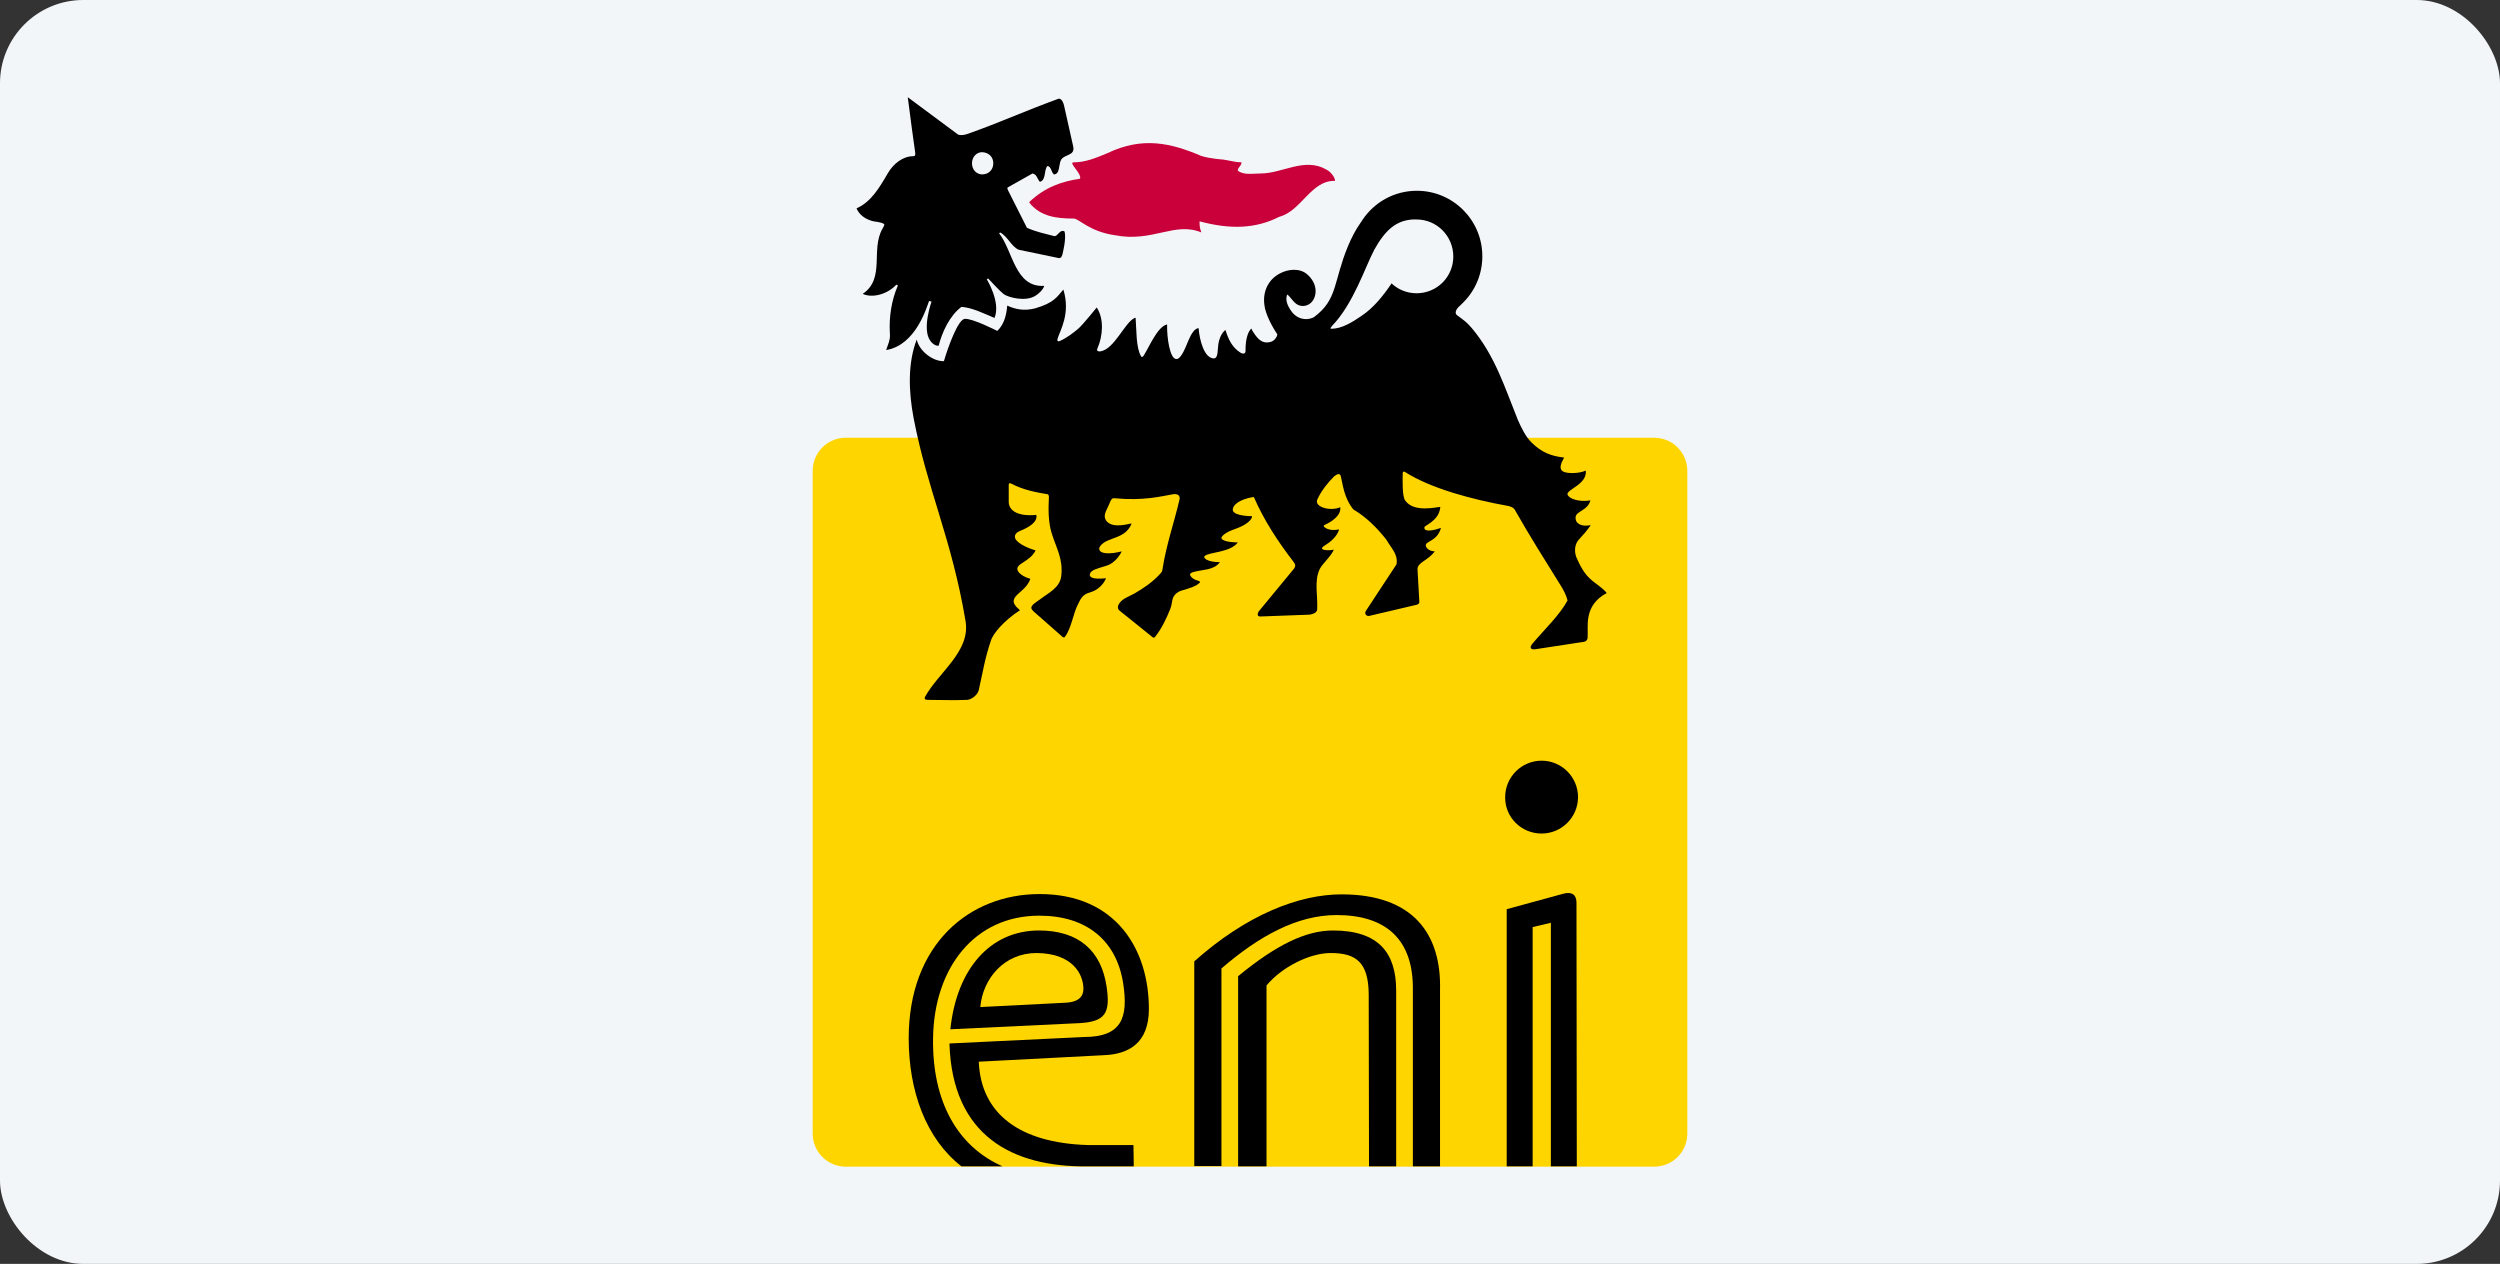
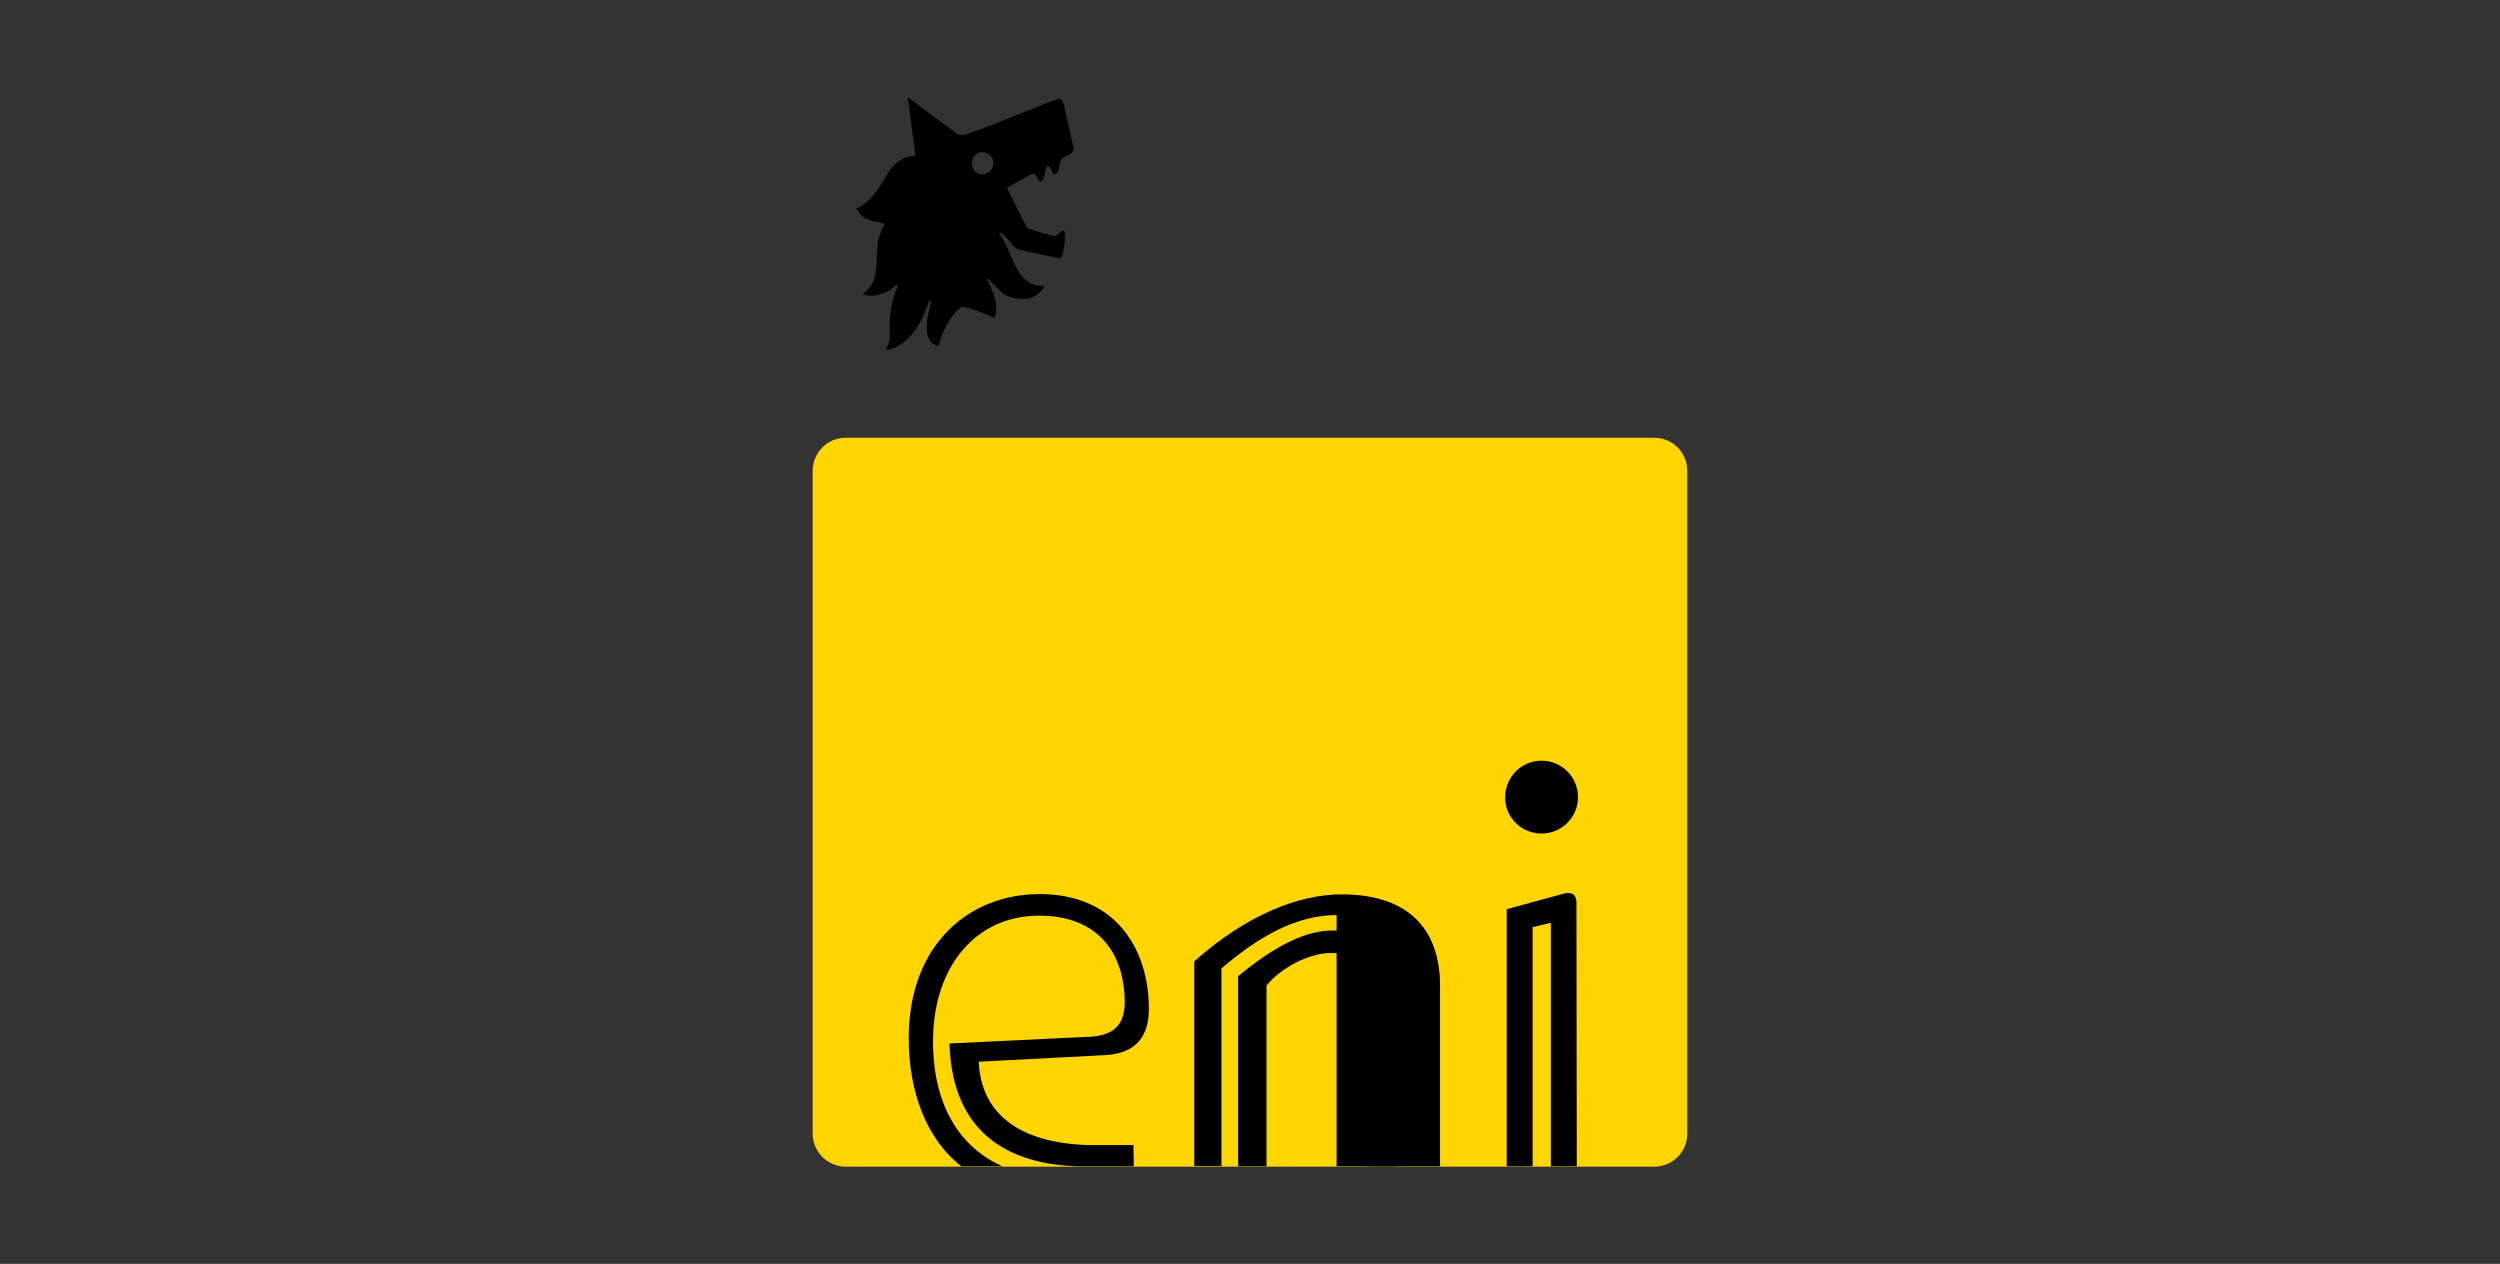
<svg xmlns="http://www.w3.org/2000/svg" width="180" height="91" viewBox="0 0 180 91" fill="none">
  <rect x="0" y="0" width="180" height="91" fill="#333333" stroke="none" />
-   <rect width="180" height="91" rx="6" fill="#F3F6F9" />
  <g clip-path="url(#clip0_3294_812)">
    <path fill-rule="evenodd" clip-rule="evenodd" d="M119.108 84C120.42 84 121.487 82.933 121.487 81.622V33.897C121.487 32.585 120.42 31.518 119.108 31.518H60.892C59.58 31.518 58.513 32.585 58.513 33.897V81.622C58.513 82.933 59.58 84 60.892 84H119.108Z" fill="#FFD500" />
    <path d="M67.182 74.686C67.271 69.685 70.161 65.928 74.829 65.928C78.274 65.928 80.408 67.751 80.875 70.841C81.231 73.219 80.808 74.664 78.052 74.664L68.36 75.131C68.561 81.799 72.917 84.022 78.252 83.978H81.631L81.609 82.444H78.319C73.406 82.288 70.628 80.199 70.472 76.442L79.453 75.975C81.342 75.909 82.72 75.042 82.72 72.641C82.72 68.396 80.386 64.372 74.851 64.372C69.783 64.372 65.426 67.996 65.426 74.753C65.426 78.554 66.671 81.999 69.227 83.978H72.184C68.961 82.555 67.093 79.332 67.182 74.686Z" fill="black" />
    <path d="M89.144 70.285V83.978H91.189V70.952C92.3 69.618 94.301 68.618 95.813 68.618C97.635 68.618 98.525 69.285 98.547 71.574L98.569 83.978H100.525V71.33C100.525 68.596 99.258 66.995 95.968 66.995C94.012 66.995 91.878 68.04 89.144 70.285Z" fill="black" />
-     <path d="M87.944 69.729C90.678 67.373 93.412 65.884 96.235 65.884C99.814 65.884 101.792 67.662 101.726 71.33V83.978H103.682V71.307C103.793 67.217 101.726 64.394 96.591 64.394C93.501 64.394 89.722 65.884 85.988 69.218V83.956H87.944V69.729Z" fill="black" />
+     <path d="M87.944 69.729C90.678 67.373 93.412 65.884 96.235 65.884V83.978H103.682V71.307C103.793 67.217 101.726 64.394 96.591 64.394C93.501 64.394 89.722 65.884 85.988 69.218V83.956H87.944V69.729Z" fill="black" />
    <path d="M110.35 66.751L111.662 66.439V83.978H113.529L113.507 64.995C113.507 64.439 113.195 64.172 112.551 64.35L108.483 65.461V83.978H110.35V66.751Z" fill="black" />
    <path d="M110.995 60.015C112.44 60.015 113.618 58.837 113.618 57.392C113.618 55.947 112.44 54.769 110.995 54.769C109.55 54.769 108.372 55.947 108.372 57.392C108.35 58.837 109.528 60.015 110.995 60.015Z" fill="black" />
-     <path d="M79.675 71.041C79.297 68.462 77.674 66.995 74.807 66.995C71.272 66.995 68.872 69.796 68.427 74.108L77.763 73.664C79.564 73.553 79.964 72.952 79.675 71.041ZM78.008 71.174C78.008 71.708 77.719 72.152 76.696 72.197L70.583 72.508C70.761 70.463 72.295 68.618 74.629 68.618C77.23 68.64 77.986 70.129 78.008 71.174Z" fill="black" />
-     <path d="M96.125 13.024C96.125 12.757 95.792 12.357 95.525 12.224C93.947 11.29 92.346 12.491 90.768 12.491C90.168 12.491 89.568 12.624 89.123 12.29C89.123 12.024 89.39 11.957 89.39 11.69C88.99 11.69 88.523 11.557 88.078 11.49C88.078 11.49 87.078 11.424 86.478 11.223C84.299 10.29 82.254 9.823 79.743 11.023C78.942 11.357 78.164 11.69 77.297 11.69C76.897 11.69 77.897 12.491 77.764 12.868C76.43 13.068 75.252 13.469 74.119 14.536V14.602C74.919 15.602 76.097 15.736 77.297 15.736C77.698 15.736 78.409 16.669 80.276 16.936C82.988 17.47 84.566 15.936 86.5 16.736C86.367 16.403 86.367 16.203 86.367 15.936C88.612 16.536 90.412 16.469 92.124 15.602C93.68 15.202 94.413 12.957 96.125 13.024Z" fill="#C90039" />
    <path d="M72.561 13.491L74.34 12.491C74.673 12.557 74.673 12.891 74.873 13.091C75.34 12.957 75.14 12.29 75.407 11.957C75.674 11.957 75.674 12.357 75.874 12.557C76.34 12.557 76.207 11.824 76.407 11.49C76.674 11.09 77.407 11.223 77.274 10.557L76.607 7.578C76.518 7.222 76.34 7.067 76.207 7.111C73.829 7.978 71.984 8.823 69.716 9.623C69.516 9.69 69.249 9.779 68.983 9.69L65.359 7C65.559 8.578 65.76 10.045 65.893 10.979C65.915 11.157 65.893 11.246 65.76 11.246C65.026 11.246 64.337 11.757 63.914 12.491C63.292 13.557 62.714 14.536 61.669 15.002C61.87 15.469 62.27 15.736 62.67 15.869C63.003 16.003 63.337 15.936 63.67 16.136C63.67 16.269 63.603 16.336 63.537 16.469C62.67 17.981 63.759 20.048 62.114 21.16C62.848 21.493 63.937 21.16 64.537 20.493L64.648 20.559C64.181 21.626 64.003 22.827 64.07 24.005C64.07 24.005 64.115 24.272 64.003 24.627C64.003 24.627 63.87 25.005 63.803 25.205C65.937 24.85 66.715 22.138 66.893 21.671L67.071 21.715C67.071 21.715 66.36 23.694 66.982 24.538C67.115 24.738 67.36 24.916 67.582 24.894C67.827 23.938 68.36 22.738 69.227 22.093C70.027 22.16 70.805 22.56 71.606 22.893C72.072 21.76 71.05 20.115 71.05 20.115L71.139 20.048L71.272 20.182C71.272 20.182 71.939 20.915 72.272 21.182C72.673 21.449 73.851 21.715 74.518 21.315C74.762 21.182 75.118 20.848 75.184 20.582C73.073 20.715 72.939 18.07 71.939 16.803L72.006 16.736C72.539 17.003 72.806 17.736 73.34 17.981C73.34 17.981 76.118 18.559 76.229 18.581C76.429 18.626 76.496 18.314 76.496 18.314C76.518 18.226 76.785 17.181 76.651 16.669C76.318 16.469 76.185 17.003 75.918 17.003C75.184 16.803 74.718 16.736 73.94 16.403L72.606 13.758C72.473 13.535 72.561 13.491 72.561 13.491ZM71.517 11.757C71.517 12.224 71.183 12.557 70.716 12.557C70.316 12.557 69.983 12.224 69.983 11.757C69.983 11.29 70.316 10.957 70.716 10.957C71.183 10.979 71.517 11.29 71.517 11.757Z" fill="black" />
-     <path d="M75.43 35.586C74.607 35.453 73.674 35.275 72.829 34.83C72.829 34.83 72.629 34.719 72.629 34.897V36.142C72.629 36.631 73.073 37.209 74.607 37.075C74.607 37.075 74.896 37.653 73.429 38.231C72.896 38.453 73.118 38.809 73.118 38.809C73.118 38.809 73.318 39.254 74.563 39.632C74.118 40.498 73.073 40.565 73.274 41.076C73.274 41.076 73.407 41.454 74.185 41.676C73.941 42.41 73.229 42.677 73.029 43.099C72.807 43.544 73.474 43.899 73.429 43.944C72.318 44.655 71.473 45.633 71.34 46.145C70.94 47.278 70.717 48.59 70.473 49.679C70.384 50.057 69.939 50.368 69.65 50.39C68.561 50.435 67.739 50.39 66.783 50.39C66.472 50.39 66.605 50.168 66.605 50.168C67.605 48.367 69.895 46.9 69.517 44.7C68.517 38.765 66.783 35.319 65.783 30.118C65.405 28.139 65.36 26.116 66.005 24.449C66.183 25.272 67.161 26.027 67.961 26.005C68.294 24.872 68.984 23.027 69.45 22.96C69.984 22.893 71.806 23.827 71.806 23.827C72.34 23.316 72.473 22.582 72.518 22.004C73.118 22.271 73.718 22.404 74.518 22.204C75.897 21.804 76.097 21.382 76.563 20.848C77.097 22.604 76.319 23.782 76.141 24.405C76.141 24.405 76.119 24.494 76.141 24.538C76.163 24.561 76.208 24.605 76.341 24.538C76.83 24.316 77.341 23.916 77.63 23.671C77.986 23.36 78.964 22.137 78.964 22.137C79.52 22.982 79.386 24.227 79.031 25.049C79.031 25.049 78.853 25.361 79.253 25.294C80.253 25.116 80.987 23.204 81.698 22.893C81.698 22.893 81.765 22.871 81.765 22.893C81.832 23.738 81.787 25.005 82.143 25.627C82.143 25.627 82.21 25.805 82.343 25.605C82.721 25.027 83.343 23.494 84.032 23.36C84.01 24.338 84.232 25.805 84.677 25.85C85.055 25.894 85.388 24.916 85.566 24.516C85.766 24.027 86.033 23.627 86.3 23.627C86.366 24.494 86.7 25.783 87.389 25.805C87.722 25.805 87.656 25.205 87.722 24.761C87.856 23.983 88.234 23.76 88.234 23.76C88.456 24.471 88.722 25.005 89.3 25.383C89.478 25.494 89.701 25.516 89.678 25.205C89.678 24.516 89.812 23.916 90.101 23.649C90.123 23.76 90.278 23.983 90.39 24.138C90.701 24.561 91.034 24.761 91.523 24.605C91.746 24.538 91.946 24.271 91.968 24.071C91.59 23.516 91.101 22.604 91.034 21.938C90.901 20.937 91.368 20.093 92.146 19.692C92.746 19.359 93.613 19.292 94.124 19.759C94.457 20.048 94.724 20.47 94.724 20.959C94.724 21.36 94.546 21.76 94.191 21.938C93.924 22.071 93.591 22.071 93.324 21.871C93.079 21.693 92.879 21.337 92.679 21.204C92.479 21.671 92.813 22.204 93.079 22.538C93.635 23.138 94.324 23.004 94.613 22.827C96.325 21.56 95.991 20.293 97.058 17.714C97.303 17.136 97.592 16.558 97.97 16.025C98.014 15.958 98.058 15.891 98.103 15.825C98.948 14.558 100.393 13.735 102.015 13.735C104.616 13.735 106.728 15.847 106.728 18.448C106.728 19.737 106.216 20.915 105.372 21.76C105.305 21.826 105.216 21.915 105.149 21.982C104.794 22.271 104.727 22.56 104.905 22.693C105.438 23.093 105.572 23.16 105.972 23.627C107.639 25.605 108.35 27.917 109.284 30.229C109.529 30.785 109.862 31.474 110.284 31.874C110.996 32.563 111.64 32.83 112.596 32.941C112.685 32.941 112.085 33.652 112.529 33.941C112.863 34.141 113.841 34.074 114.174 33.874C114.308 34.874 112.752 35.252 112.863 35.608C112.952 35.897 113.663 36.164 114.508 36.03C114.308 36.786 113.463 36.786 113.441 37.253C113.419 37.72 113.885 37.942 114.53 37.809C114.53 37.809 114.285 38.209 113.752 38.765C113.152 39.365 113.507 40.143 113.507 40.143C113.752 40.676 114.019 41.299 114.641 41.81C115.086 42.166 115.419 42.366 115.686 42.699C113.974 43.61 114.374 45.144 114.308 45.944C114.263 46.189 114.041 46.211 114.041 46.211L110.551 46.745C110.262 46.789 110.04 46.678 110.373 46.3C111.218 45.3 112.285 44.3 112.863 43.233C112.774 42.855 112.574 42.477 112.307 42.054C111.173 40.232 110.106 38.542 109.062 36.697C108.951 36.497 108.595 36.431 108.595 36.431C106.016 35.964 103.038 35.186 101.126 33.963C100.993 33.919 100.993 34.096 100.993 34.096C100.993 34.586 100.948 35.719 101.171 36.03C101.793 36.942 103.46 36.497 103.705 36.497C103.638 37.142 103.282 37.475 102.638 37.875C102.638 37.875 102.504 37.942 102.571 38.075C102.66 38.298 103.238 38.187 103.749 38.009C103.482 39.009 102.593 38.942 102.66 39.298C102.704 39.52 102.993 39.698 103.304 39.698C102.793 40.387 102.06 40.476 102.06 40.987L102.193 43.344C102.193 43.344 102.193 43.41 102.149 43.455C102.104 43.522 101.993 43.544 101.993 43.544L98.592 44.344C98.503 44.366 98.392 44.344 98.325 44.233C98.236 44.122 98.37 43.944 98.37 43.944L100.548 40.632C100.682 39.898 100.148 39.454 99.815 38.853C99.081 37.92 98.303 37.186 97.436 36.675C96.725 35.786 96.68 34.786 96.525 34.252C96.458 34.052 96.258 34.141 96.058 34.297C95.591 34.763 95.147 35.319 94.858 35.941C94.702 36.253 94.991 36.475 95.391 36.586C95.636 36.653 96.058 36.697 96.502 36.52C96.569 37.142 95.836 37.586 95.391 37.786C95.391 37.786 95.236 37.853 95.347 37.942C95.613 38.187 96.08 38.187 96.414 38.12C96.414 38.12 96.302 38.72 95.413 39.254C94.702 39.676 95.858 39.654 96.036 39.565C95.88 40.009 95.236 40.565 95.035 40.943C94.591 41.832 94.902 42.921 94.835 43.922C94.769 44.122 94.569 44.211 94.302 44.255L90.723 44.388C90.501 44.388 90.523 44.144 90.656 43.988L93.168 40.943C93.368 40.676 93.168 40.521 93.102 40.41C91.99 38.965 90.99 37.431 90.278 35.786C89.745 35.853 88.878 36.119 88.767 36.631C88.656 37.075 89.678 37.164 90.145 37.164C90.145 37.164 90.212 37.631 88.9 38.098C88.9 38.098 88.189 38.32 87.967 38.653C87.967 38.653 87.9 38.742 87.989 38.831C88.278 39.053 89.011 39.053 89.123 39.053C88.589 39.787 87.055 39.743 86.744 40.032C86.589 40.165 86.922 40.476 87.833 40.476C87.389 41.076 86.611 40.987 85.922 41.188C85.922 41.188 85.611 41.254 85.699 41.432C85.944 41.877 86.544 41.765 86.366 41.965C86.122 42.232 85.455 42.41 85.077 42.521C84.766 42.61 84.61 42.81 84.61 42.81C84.344 43.077 84.432 43.41 84.255 43.855C83.988 44.522 83.632 45.278 83.165 45.855C83.165 45.855 83.099 45.967 82.987 45.878L80.609 43.966C80.409 43.81 80.52 43.566 80.52 43.566C80.742 43.099 81.231 42.988 81.698 42.721C82.343 42.343 82.987 41.921 83.566 41.276C83.699 41.143 83.699 40.987 83.699 40.987C83.966 39.254 84.521 37.675 84.921 35.986C85.033 35.475 84.455 35.586 84.455 35.586C83.654 35.719 82.387 36.075 80.253 35.875C80.053 35.853 80.009 35.941 79.853 36.319C79.653 36.786 79.386 37.12 79.653 37.498C80.142 38.142 81.498 37.631 81.476 37.698C81.009 38.853 79.764 38.631 79.231 39.298C79.231 39.298 79.053 39.498 79.209 39.676C79.364 39.854 79.898 39.92 80.765 39.698C80.765 39.698 80.409 40.521 79.631 40.743C78.986 40.943 78.564 41.032 78.475 41.321C78.408 41.543 78.631 41.743 79.631 41.632C79.631 41.632 79.386 42.388 78.475 42.655C77.897 42.81 77.786 43.188 77.63 43.477C77.252 44.188 77.164 45.189 76.675 45.855C76.675 45.855 76.608 45.967 76.452 45.811L74.407 44.011C74.341 43.944 74.296 43.877 74.296 43.877C74.096 43.61 74.674 43.321 74.896 43.144C75.43 42.721 76.297 42.343 76.408 41.499C76.563 40.232 76.052 39.476 75.719 38.387C75.474 37.609 75.474 36.631 75.519 35.853C75.541 35.608 75.43 35.586 75.43 35.586ZM95.836 23.56C95.791 23.605 95.769 23.671 95.858 23.671C96.591 23.671 97.37 23.204 98.036 22.738C98.881 22.182 99.615 21.271 100.192 20.404C100.659 20.848 101.304 21.115 101.993 21.115C103.46 21.115 104.638 19.937 104.638 18.47C104.638 17.003 103.46 15.802 101.993 15.802C101.926 15.802 101.793 15.802 101.726 15.802C100.548 15.869 99.748 16.536 98.948 17.981C98.281 19.248 97.436 21.893 95.902 23.471C95.925 23.471 95.88 23.494 95.836 23.56Z" fill="black" />
  </g>
  <defs>
    <clipPath id="clip0_3294_812">
      <rect width="62.974" height="77" fill="white" transform="translate(58.513 7)" />
    </clipPath>
  </defs>
</svg>